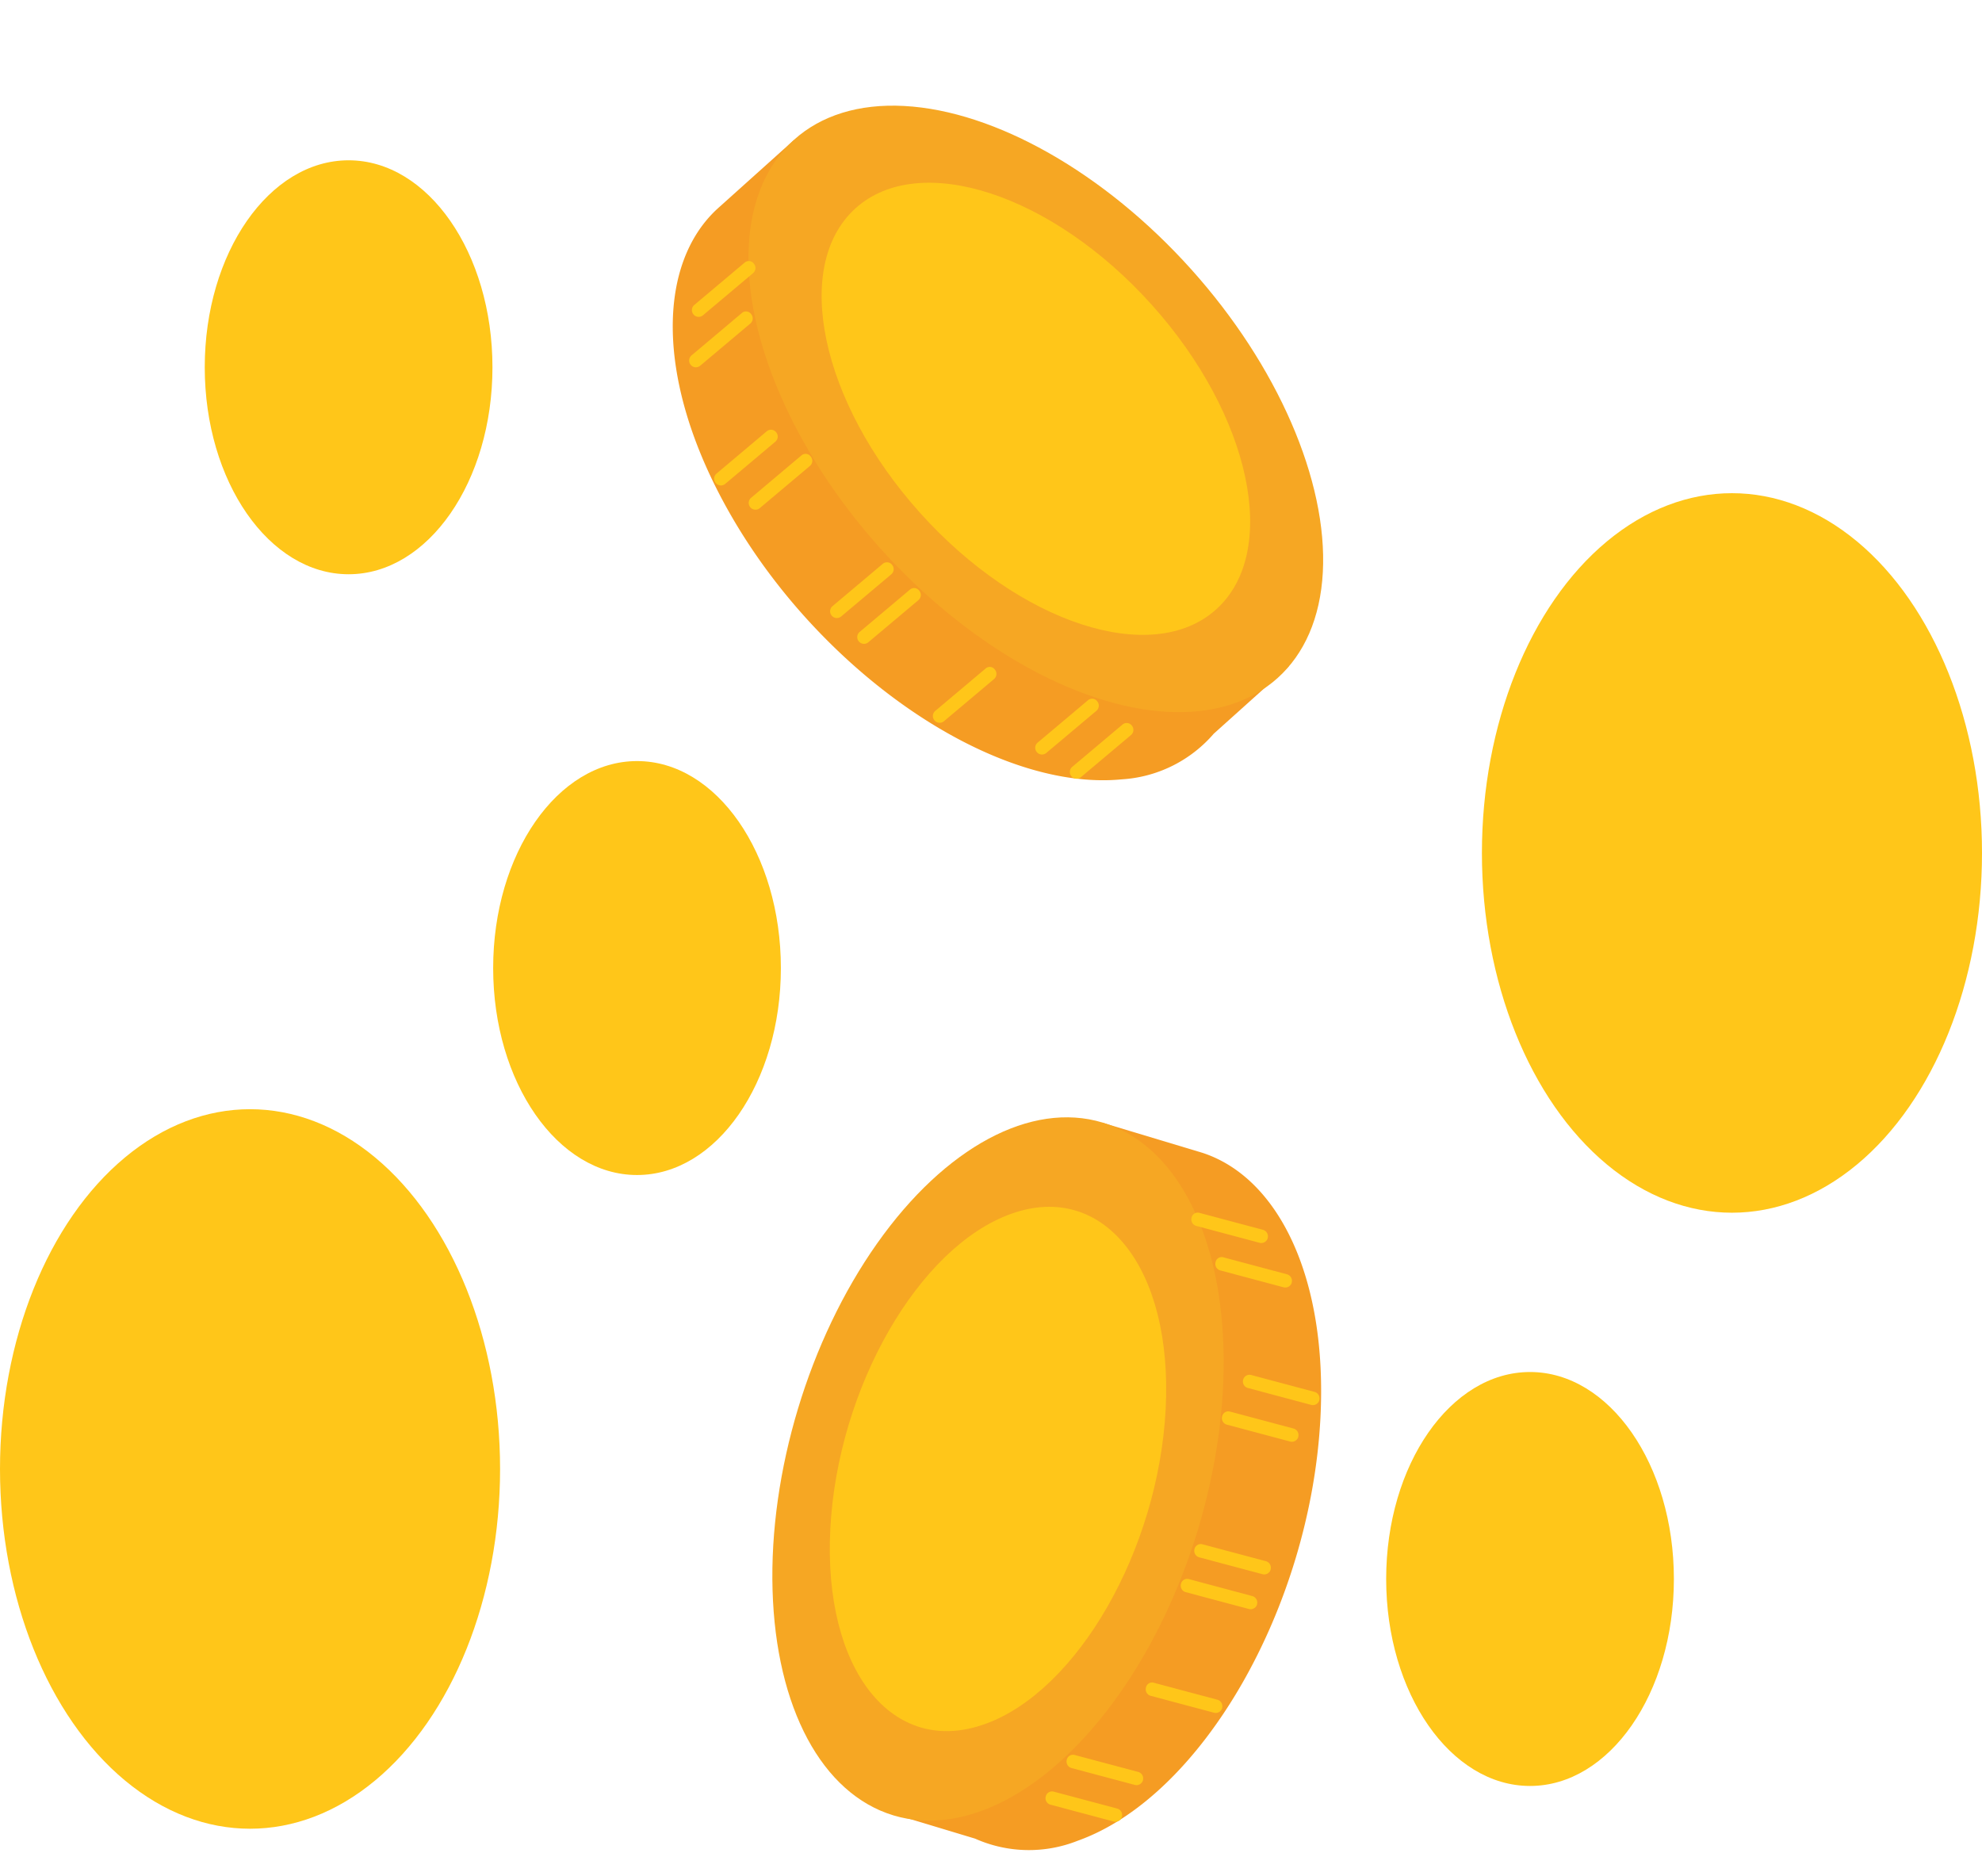
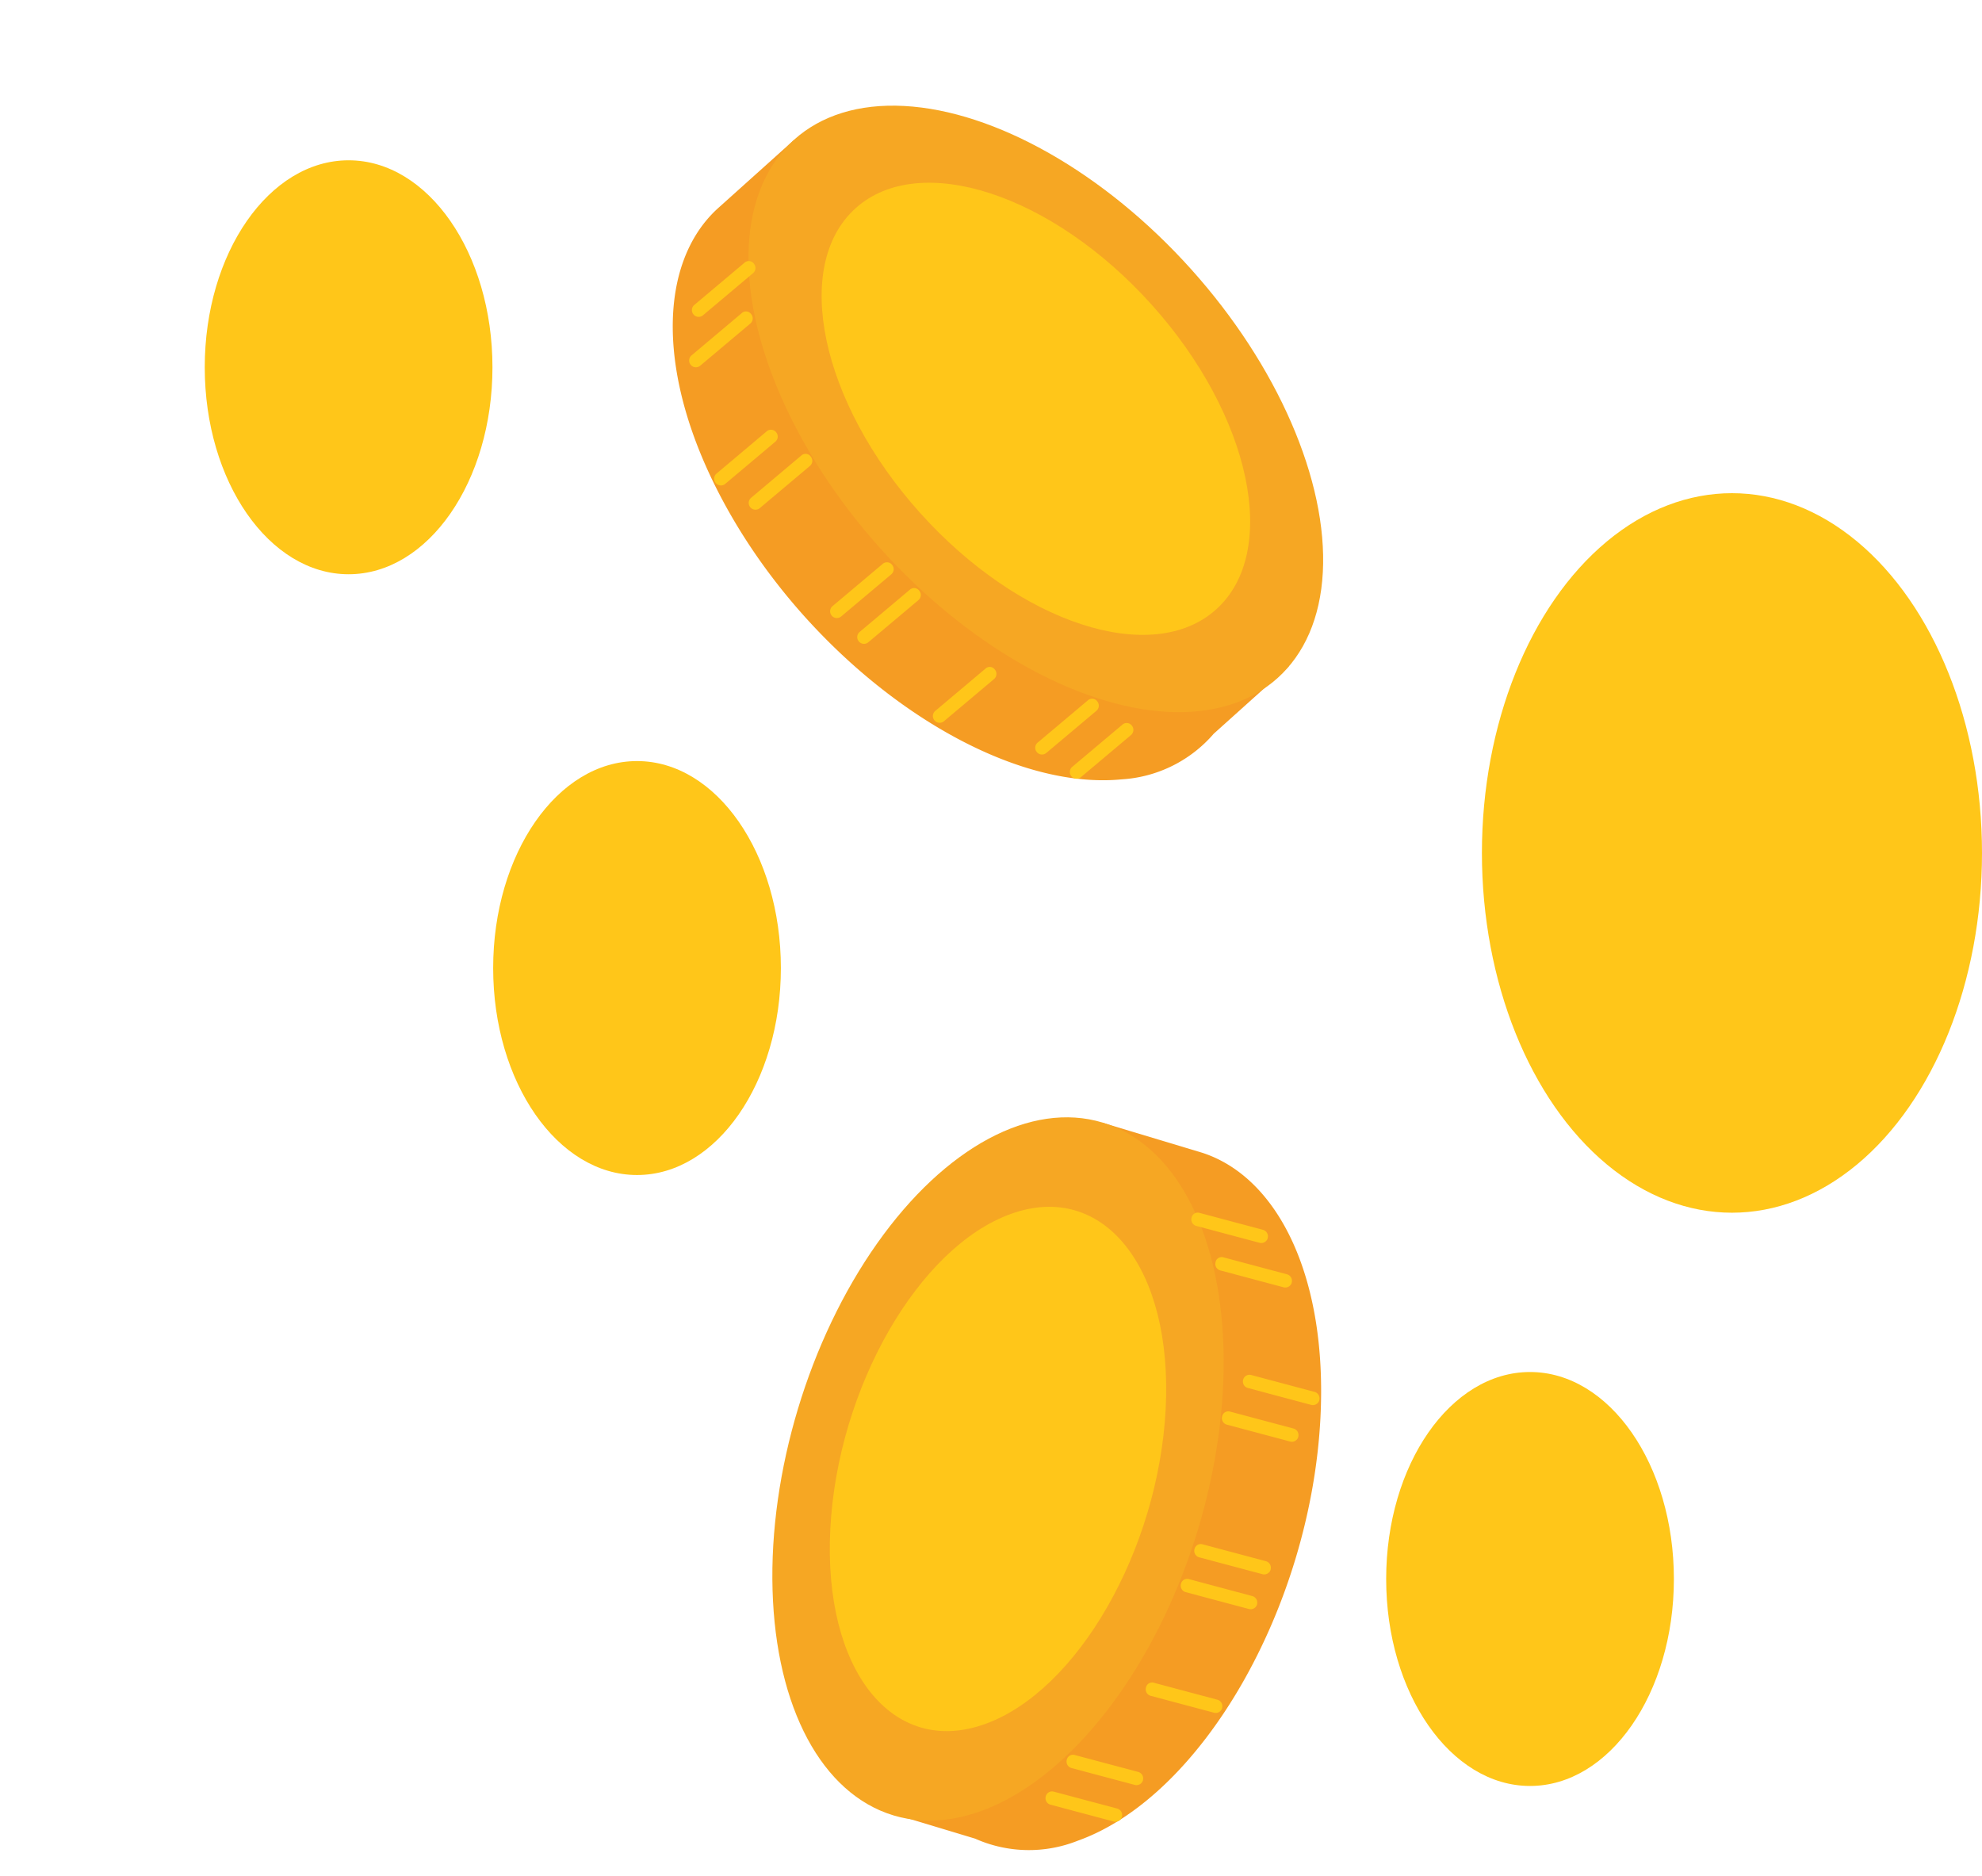
<svg xmlns="http://www.w3.org/2000/svg" width="104.268" height="98.667" viewBox="0 0 104.268 98.667">
  <defs>
    <style>
      .cls-1 {
        fill: #f59c23;
      }

      .cls-2 {
        fill: #f6a723;
      }

      .cls-3 {
        fill: #ffc619;
      }
    </style>
  </defs>
  <g id="グループ_17887" data-name="グループ 17887" transform="translate(-907.865 -4543.667)">
    <g id="グループ_16505" data-name="グループ 16505" transform="translate(944.348 4599.538)">
      <path id="パス_16767" data-name="パス 16767" class="cls-1" d="M188.716,261.651l5.075,1.531a6.955,6.955,0,0,0,5.4.112c6.536-2.331,12.253-12.285,12.769-22.231.383-7.368-2.2-12.656-6.221-13.959v0l-.047-.014c-.064-.02-.128-.04-.193-.058l-4.984-1.5-.761,2.328c-5.975,3.1-10.982,12.376-11.464,21.653a20.109,20.109,0,0,0,1.408,9.125Z" transform="translate(-178.979 -222.34)" />
      <ellipse id="楕円形_2742" data-name="楕円形 2742" class="cls-2" cx="19.034" cy="10.99" rx="19.034" ry="10.99" transform="translate(0 36.446) rotate(-73.209)" />
      <path id="パス_16768" data-name="パス 16768" class="cls-3" d="M194.161,233.533c-4.872,1.737-9.133,9.156-9.518,16.569s3.252,12.014,8.124,10.276,9.133-9.156,9.518-16.57S199.033,231.795,194.161,233.533Z" transform="translate(-177.445 -225.558)" />
      <path id="パス_16769" data-name="パス 16769" class="cls-3" d="M221.5,235.048l0-.014a.354.354,0,0,0-.25-.432l-3.325-.887a.334.334,0,0,0-.432.251.352.352,0,0,0,.249.431l3.325.887A.354.354,0,0,0,221.5,235.048Z" transform="translate(-191.292 -225.784)" />
      <path id="パス_16770" data-name="パス 16770" class="cls-3" d="M223.678,239.09l0-.014a.354.354,0,0,0-.25-.432l-3.325-.887a.329.329,0,0,0-.432.251.353.353,0,0,0,.249.432l3.325.887A.353.353,0,0,0,223.678,239.09Z" transform="translate(-192.207 -227.486)" />
      <path id="パス_16771" data-name="パス 16771" class="cls-3" d="M220.527,268.335l0-.014a.353.353,0,0,0-.249-.432L216.956,267a.335.335,0,0,0-.432.251.353.353,0,0,0,.25.432l3.325.886A.353.353,0,0,0,220.527,268.335Z" transform="translate(-190.88 -239.805)" />
      <path id="パス_16772" data-name="パス 16772" class="cls-3" d="M224.275,253.106l0-.014a.354.354,0,0,0-.25-.432l-3.325-.887a.334.334,0,0,0-.432.251.354.354,0,0,0,.25.432l3.325.887A.353.353,0,0,0,224.275,253.106Z" transform="translate(-192.459 -233.389)" />
      <path id="パス_16773" data-name="パス 16773" class="cls-3" d="M210.155,284.315l0-.014a.354.354,0,0,0-.25-.432l-3.325-.886a.336.336,0,0,0-.432.251.354.354,0,0,0,.25.432l3.325.886A.354.354,0,0,0,210.155,284.315Z" transform="translate(-186.511 -246.536)" />
      <path id="パス_16774" data-name="パス 16774" class="cls-3" d="M217.353,277.753l0-.015a.354.354,0,0,0-.25-.432l-3.325-.887a.328.328,0,0,0-.432.251.353.353,0,0,0,.249.432l3.325.887A.353.353,0,0,0,217.353,277.753Z" transform="translate(-189.543 -243.771)" />
      <path id="パス_16775" data-name="パス 16775" class="cls-3" d="M208.244,287.645l0-.014a.353.353,0,0,0-.25-.432l-3.325-.886a.34.34,0,0,0-.432.251.353.353,0,0,0,.25.432l3.325.886A.353.353,0,0,0,208.244,287.645Z" transform="translate(-185.706 -247.939)" />
      <path id="パス_16776" data-name="パス 16776" class="cls-3" d="M226.186,249.778l0-.014a.354.354,0,0,0-.25-.432l-3.325-.887a.345.345,0,0,0-.432.251.352.352,0,0,0,.25.431l3.325.887A.353.353,0,0,0,226.186,249.778Z" transform="translate(-193.264 -231.988)" />
      <path id="パス_16777" data-name="パス 16777" class="cls-3" d="M221.763,265.165l0-.015a.353.353,0,0,0-.249-.432l-3.325-.886a.34.34,0,0,0-.432.251.353.353,0,0,0,.249.432l3.325.886A.353.353,0,0,0,221.763,265.165Z" transform="translate(-191.401 -238.469)" />
    </g>
    <g id="グループ_16506" data-name="グループ 16506" transform="translate(941.465 4543.667)">
      <path id="パス_16778" data-name="パス 16778" class="cls-1" d="M202.746,163.9l-3.944,3.543a6.951,6.951,0,0,1-4.843,2.4c-6.907.667-16.312-5.914-21.005-14.7-3.477-6.507-3.385-12.391-.3-15.279l0,0,.037-.033c.049-.046.1-.091.15-.135l3.873-3.479L178.388,138c6.725.266,15.2,6.537,19.579,14.731a20.11,20.11,0,0,1,2.6,8.858Z" transform="translate(-168.551 -128.848)" />
      <ellipse id="楕円形_2743" data-name="楕円形 2743" class="cls-2" cx="10.99" cy="19.034" rx="10.99" ry="19.034" transform="matrix(0.744, -0.668, 0.668, 0.744, 0, 14.689)" />
      <ellipse id="楕円形_2744" data-name="楕円形 2744" class="cls-3" cx="8.191" cy="14.187" rx="8.191" ry="14.187" transform="translate(5.321 16.424) rotate(-41.936)" />
      <path id="パス_16779" data-name="パス 16779" class="cls-3" d="M172.179,150.038l-.01-.012a.354.354,0,0,1,.043-.5l2.633-2.215a.334.334,0,0,1,.5.043.353.353,0,0,1-.043.5l-2.633,2.216A.353.353,0,0,1,172.179,150.038Z" transform="translate(-169.286 -133.486)" />
      <path id="パス_16780" data-name="パス 16780" class="cls-3" d="M171.929,154.619l-.01-.011a.354.354,0,0,1,.043-.5l2.633-2.216a.33.33,0,0,1,.5.043.353.353,0,0,1-.043.5l-2.633,2.215A.352.352,0,0,1,171.929,154.619Z" transform="translate(-169.181 -135.415)" />
      <path id="パス_16781" data-name="パス 16781" class="cls-3" d="M187.207,179.755l-.01-.011a.353.353,0,0,1,.043-.5l2.633-2.215a.336.336,0,0,1,.5.043.353.353,0,0,1-.043.5l-2.633,2.215A.353.353,0,0,1,187.207,179.755Z" transform="translate(-175.616 -146.004)" />
      <path id="パス_16782" data-name="パス 16782" class="cls-3" d="M177.343,167.561l-.01-.011a.354.354,0,0,1,.043-.5l2.633-2.216a.333.333,0,0,1,.5.043.352.352,0,0,1-.042.5l-2.633,2.216A.353.353,0,0,1,177.343,167.561Z" transform="translate(-171.461 -140.867)" />
      <path id="パス_16783" data-name="パス 16783" class="cls-3" d="M203.386,189.814l-.01-.012a.353.353,0,0,1,.043-.5l2.633-2.215a.335.335,0,0,1,.5.043.353.353,0,0,1-.043.5l-2.633,2.215A.353.353,0,0,1,203.386,189.814Z" transform="translate(-182.431 -150.241)" />
      <path id="パス_16784" data-name="パス 16784" class="cls-3" d="M194.082,186.93l-.01-.012a.354.354,0,0,1,.043-.5l2.633-2.216a.328.328,0,0,1,.5.043.353.353,0,0,1-.043.5l-2.633,2.216A.354.354,0,0,1,194.082,186.93Z" transform="translate(-178.512 -149.025)" />
      <path id="パス_16785" data-name="パス 16785" class="cls-3" d="M206.53,192.018l-.01-.012a.354.354,0,0,1,.043-.5l2.633-2.215a.34.34,0,0,1,.5.043.354.354,0,0,1-.043.5l-2.634,2.216A.354.354,0,0,1,206.53,192.018Z" transform="translate(-183.755 -151.17)" />
      <path id="パス_16786" data-name="パス 16786" class="cls-3" d="M174.2,165.364l-.01-.012a.352.352,0,0,1,.043-.5l2.633-2.216a.345.345,0,0,1,.5.043.353.353,0,0,1-.043.5l-2.633,2.216A.353.353,0,0,1,174.2,165.364Z" transform="translate(-170.136 -139.944)" />
      <path id="パス_16787" data-name="パス 16787" class="cls-3" d="M184.741,177.412l-.01-.012a.353.353,0,0,1,.043-.5l2.633-2.215a.341.341,0,0,1,.5.043.353.353,0,0,1-.043.5l-2.633,2.215A.353.353,0,0,1,184.741,177.412Z" transform="translate(-174.577 -145.018)" />
    </g>
    <g id="グループ_16507" data-name="グループ 16507" transform="translate(907.865 4552.099)">
-       <ellipse id="楕円形_2745" data-name="楕円形 2745" class="cls-3" cx="13.154" cy="18.924" rx="13.154" ry="18.924" transform="translate(0 49.913)" />
      <ellipse id="楕円形_2746" data-name="楕円形 2746" class="cls-3" cx="13.154" cy="18.924" rx="13.154" ry="18.924" transform="translate(77.96 17.51)" />
      <ellipse id="楕円形_2747" data-name="楕円形 2747" class="cls-3" cx="7.568" cy="10.887" rx="7.568" ry="10.887" transform="translate(72.923 63.737)" />
      <ellipse id="楕円形_2748" data-name="楕円形 2748" class="cls-3" cx="7.568" cy="10.887" rx="7.568" ry="10.887" transform="translate(25.944 31.601)" />
      <ellipse id="楕円形_2749" data-name="楕円形 2749" class="cls-3" cx="7.568" cy="10.887" rx="7.568" ry="10.887" transform="translate(10.771)" />
    </g>
  </g>
</svg>